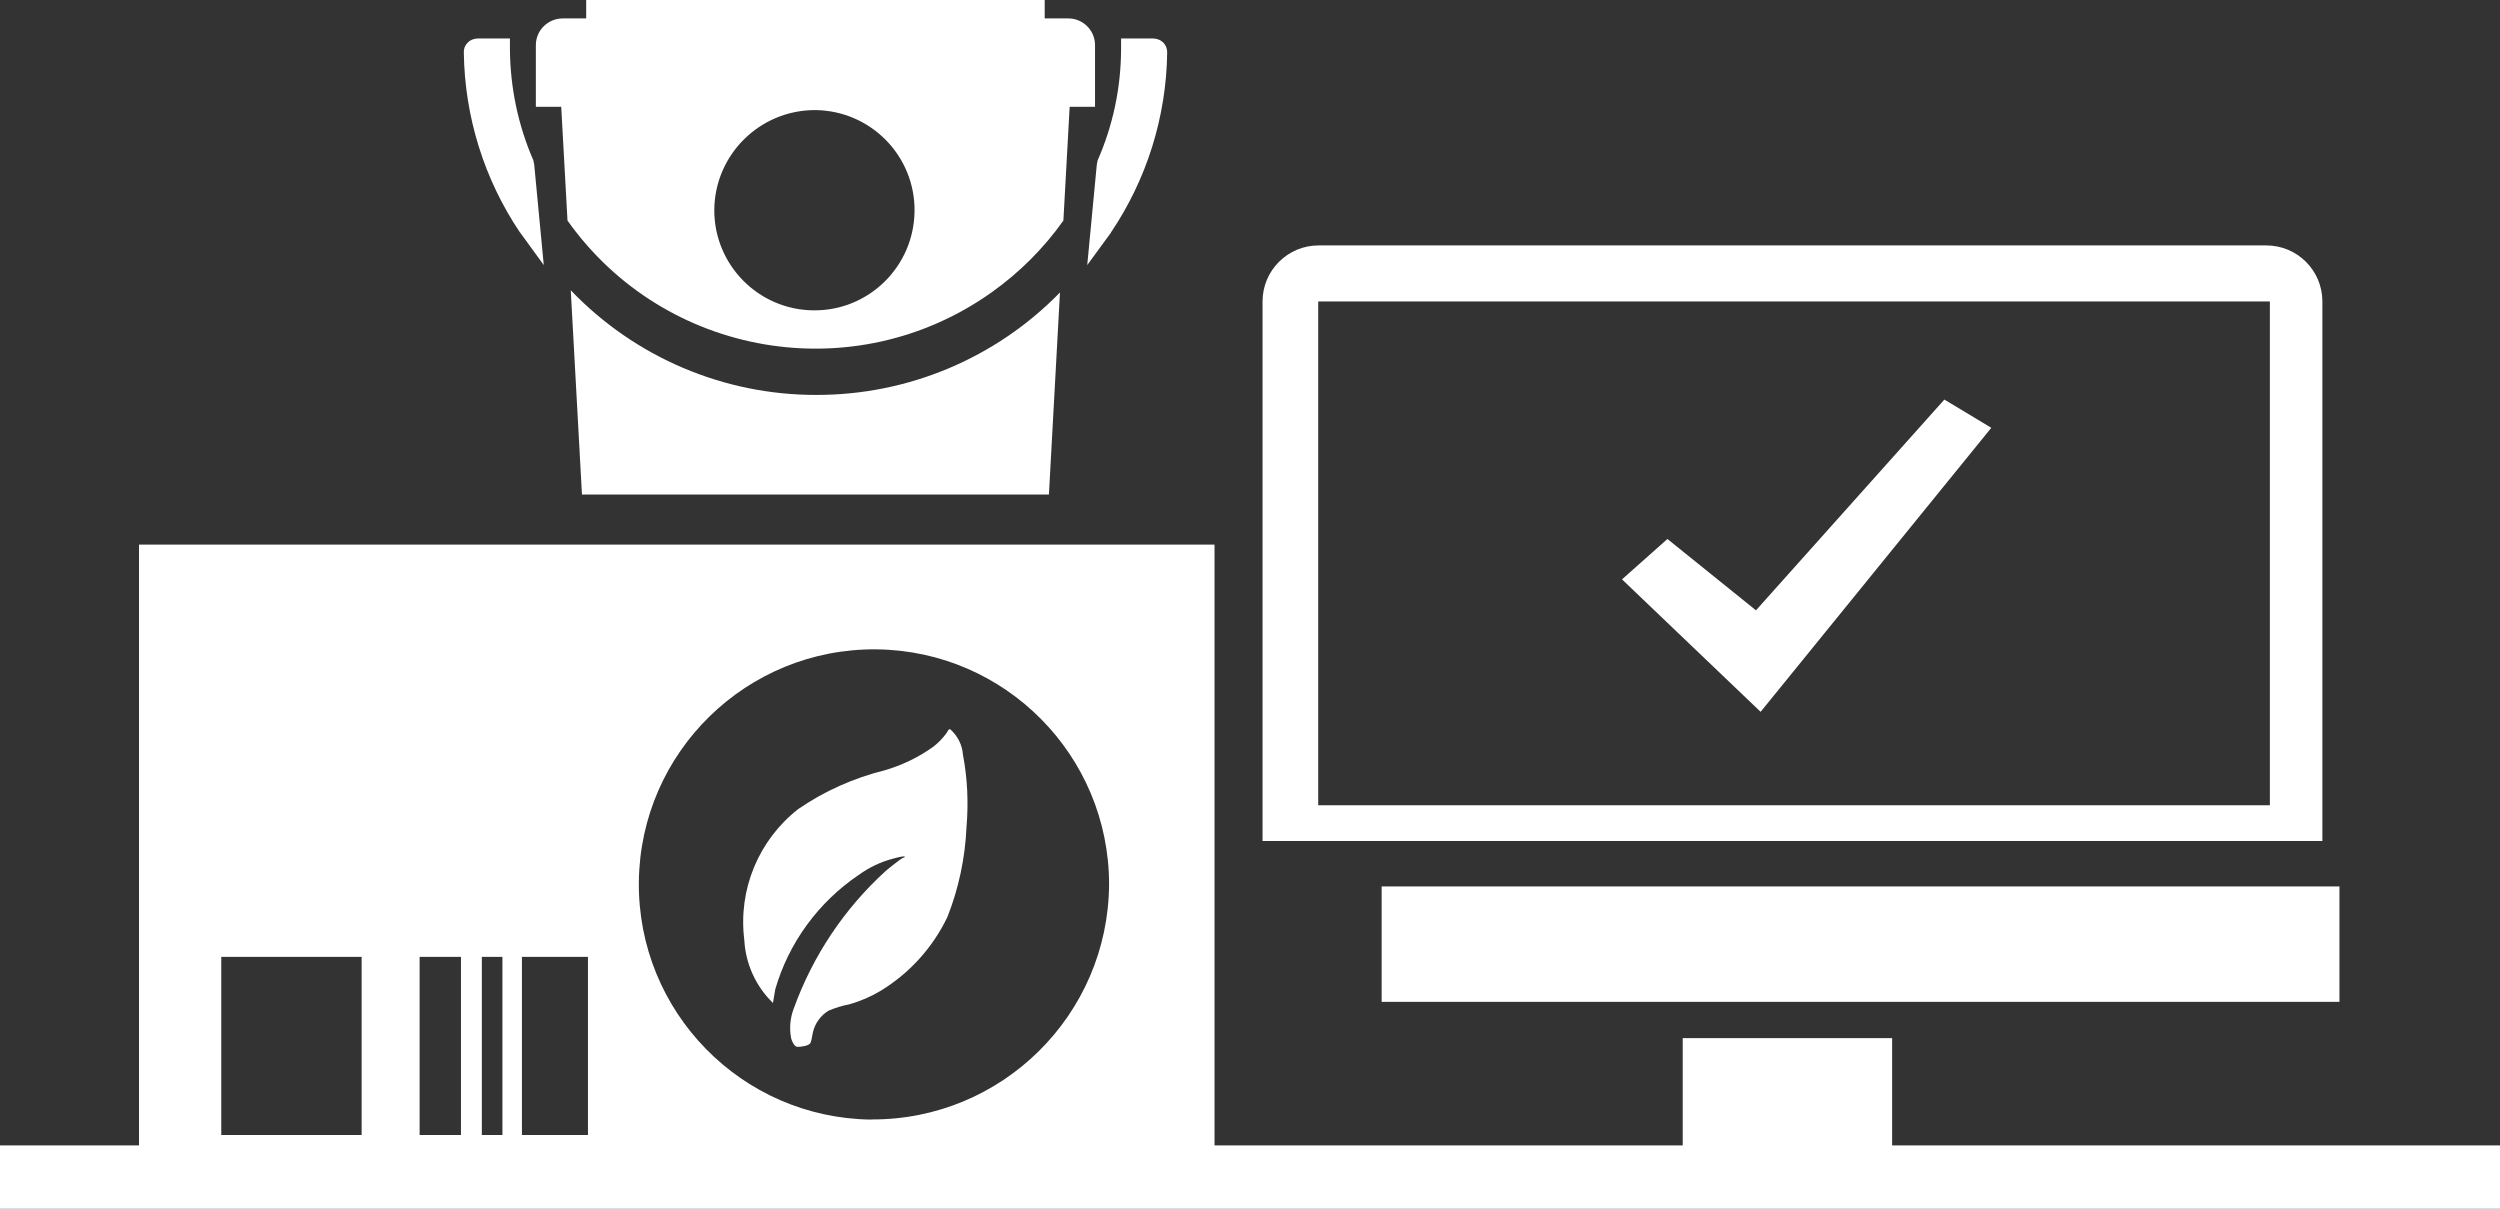
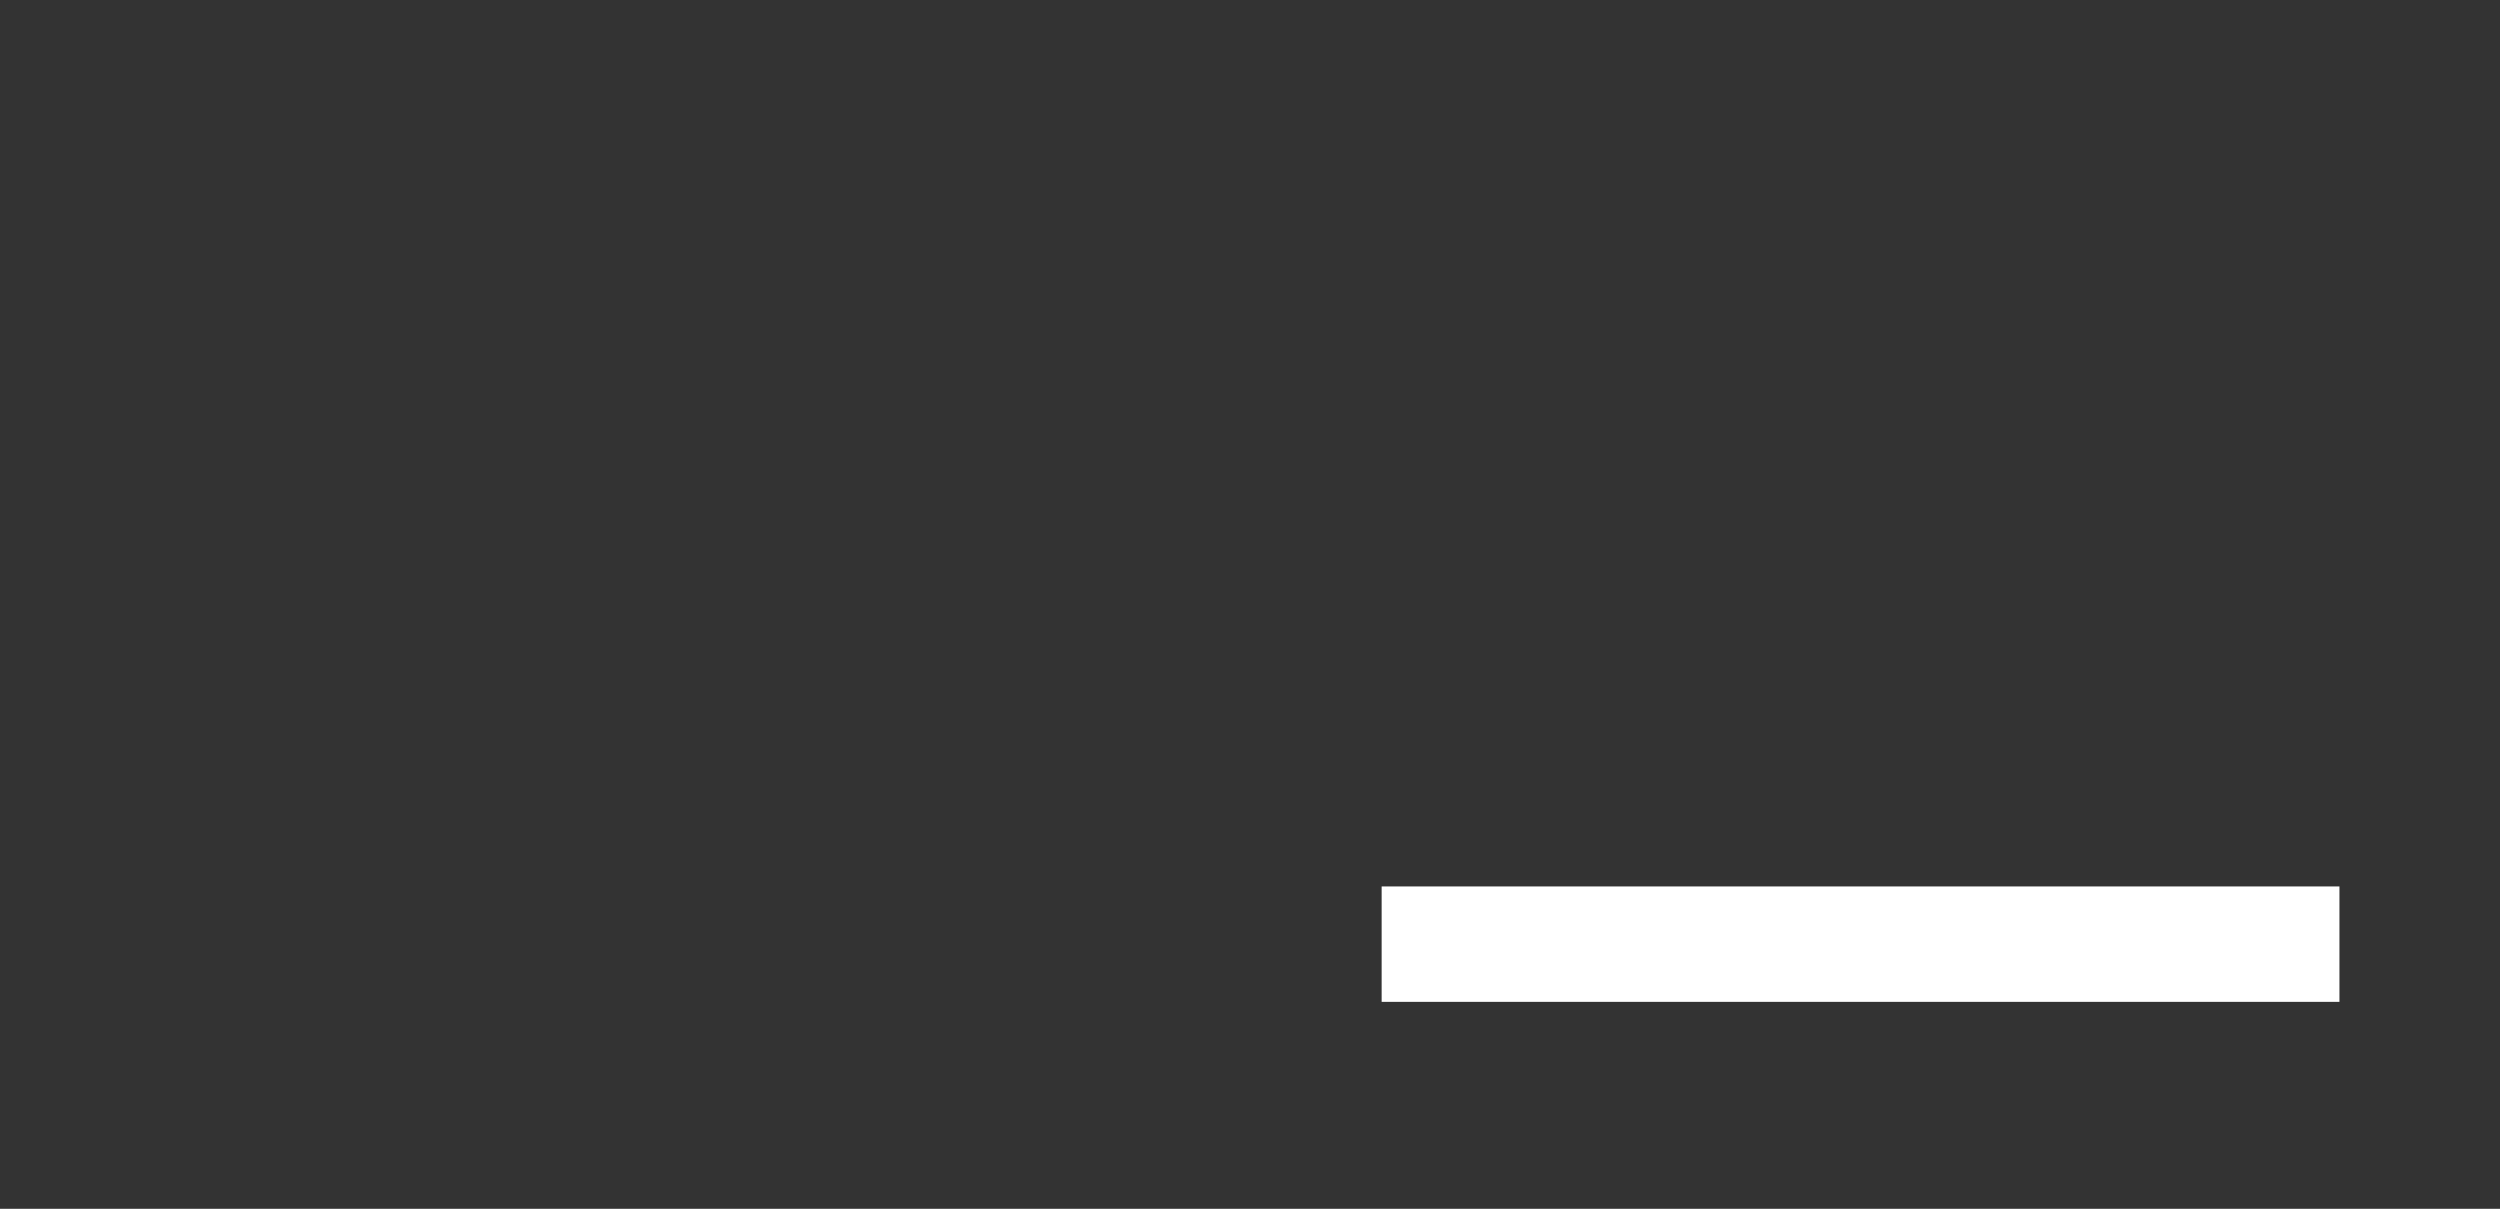
<svg xmlns="http://www.w3.org/2000/svg" id="Layer_1" data-name="Layer 1" viewBox="8.37 55.69 183.26 88.61">
  <rect x="8.37" y="55.69" width="183.26" height="88.61" fill="#333333" stroke="none" />
  <defs>
    <style>
      .cls-1 {
        fill: none;
      }

      .cls-2 {
        fill: #fff;
      }

      .cls-3 {
        clip-path: url(#clippath);
      }
    </style>
    <clipPath id="clippath">
-       <rect class="cls-1" x="8.37" y="55.7" width="183.26" height="88.61" />
-     </clipPath>
+       </clipPath>
  </defs>
  <g id="Group_1074" data-name="Group 1074">
    <rect id="Rectangle_1301" data-name="Rectangle 1301" class="cls-2" x="109.65" y="120.67" width="70.21" height="8.46" />
    <g id="Group_1073" data-name="Group 1073">
      <g class="cls-3">
        <g id="Group_1072" data-name="Group 1072">
          <path id="Path_2058" data-name="Path 2058" class="cls-2" d="M178.61,77.77c-.01-2.27-1.86-4.1-4.13-4.09h-69.43c-2.27-.01-4.12,1.82-4.13,4.09v39.57h77.69v-39.57ZM174.76,114.72h-69.76v-36.93h69.76v36.93Z" />
          <path id="Path_2059" data-name="Path 2059" class="cls-2" d="M46.5,72.74l1.73,2.38-.7-7.36-.06-.31c-1.12-2.57-1.7-5.34-1.72-8.15v-.79h-2.33c-.3,0-.59.11-.79.33-.18.19-.27.43-.26.69.06,4.71,1.49,9.31,4.13,13.22" />
          <path id="Path_2060" data-name="Path 2060" class="cls-2" d="M89.8,72.74c2.64-3.91,4.07-8.5,4.13-13.21,0-.26-.09-.5-.26-.69-.21-.22-.49-.33-.79-.33h-2.33v.79c-.01,2.81-.59,5.58-1.72,8.15l-.06.31-.7,7.36,1.74-2.38Z" />
          <path id="Path_2061" data-name="Path 2061" class="cls-2" d="M50.21,76.98l.82,14.96h34.23l.81-14.81c-4.69,4.81-11.13,7.52-17.86,7.51-6.8.01-13.3-2.76-18-7.67" />
-           <path id="Path_2062" data-name="Path 2062" class="cls-2" d="M154.34,87.05l-3.44-2.07-13.81,15.45-6.49-5.23-3.33,2.96,10.16,9.71,16.91-20.82Z" />
+           <path id="Path_2062" data-name="Path 2062" class="cls-2" d="M154.34,87.05Z" />
          <path id="Path_2063" data-name="Path 2063" class="cls-2" d="M49.97,71.86c7.13,10.04,21.05,12.4,31.09,5.26,2.04-1.45,3.82-3.23,5.26-5.26l.46-8.34h1.86v-4.52c0-1.09-.89-1.97-1.98-1.96,0,0,0,0,0,0h-1.71v-1.35h-33.61v1.35h-1.71c-1.09,0-1.98.87-1.98,1.96h0v4.52h1.86l.46,8.34ZM68.15,63.76c4.06.05,7.31,3.37,7.26,7.42-.05,4.06-3.37,7.31-7.42,7.26-4.02-.04-7.26-3.32-7.26-7.34.02-4.08,3.35-7.36,7.42-7.34" />
-           <path id="Path_2064" data-name="Path 2064" class="cls-2" d="M147.07,139.65v-7.86h-15.35v7.86h-34.32v-44.04H18.56v44.04h-10.19v4.65h183.26v-4.65h-44.56ZM34.88,138.89h-10.29v-13.06h10.29v13.06ZM42.15,138.89h-3.02v-13.06h3.03v13.06ZM45.2,138.89h-1.51v-13.06h1.51v13.06ZM51.47,138.89h-4.84v-13.06h4.84v13.06ZM72.24,137.76c-9.52-.11-17.14-7.91-17.04-17.43.11-9.52,7.91-17.14,17.43-17.04,9.44.11,17.04,7.79,17.04,17.23-.06,9.57-7.86,17.28-17.43,17.23" />
          <path id="Path_2065" data-name="Path 2065" class="cls-2" d="M78.04,109.16c-.14-.08-.22.18-.3.29-.28.37-.6.71-.97.99-1.08.77-2.29,1.35-3.56,1.72-2.26.56-4.41,1.52-6.33,2.84-2.91,2.28-4.41,5.91-3.95,9.58.09,1.75.84,3.41,2.1,4.63l.17-1c.99-3.42,3.16-6.38,6.11-8.38.75-.54,1.59-.95,2.49-1.19.09-.02.83-.24.89-.15.04.05-.11.07-.16.1-.1.06-.19.12-.28.19-.33.24-.65.5-.96.76-3.03,2.76-5.34,6.22-6.73,10.07-.27.7-.34,1.47-.19,2.21.05.18.22.62.48.61.22,0,.85-.07.94-.31.12-.31.12-.67.24-1,.19-.56.57-1.03,1.07-1.34.49-.21,1.01-.37,1.53-.47.82-.23,1.6-.57,2.33-1.01,2.1-1.29,3.78-3.15,4.85-5.37.84-2.11,1.31-4.35,1.41-6.63.15-1.76.07-3.54-.26-5.28-.05-.72-.39-1.39-.93-1.87" />
        </g>
      </g>
    </g>
  </g>
</svg>